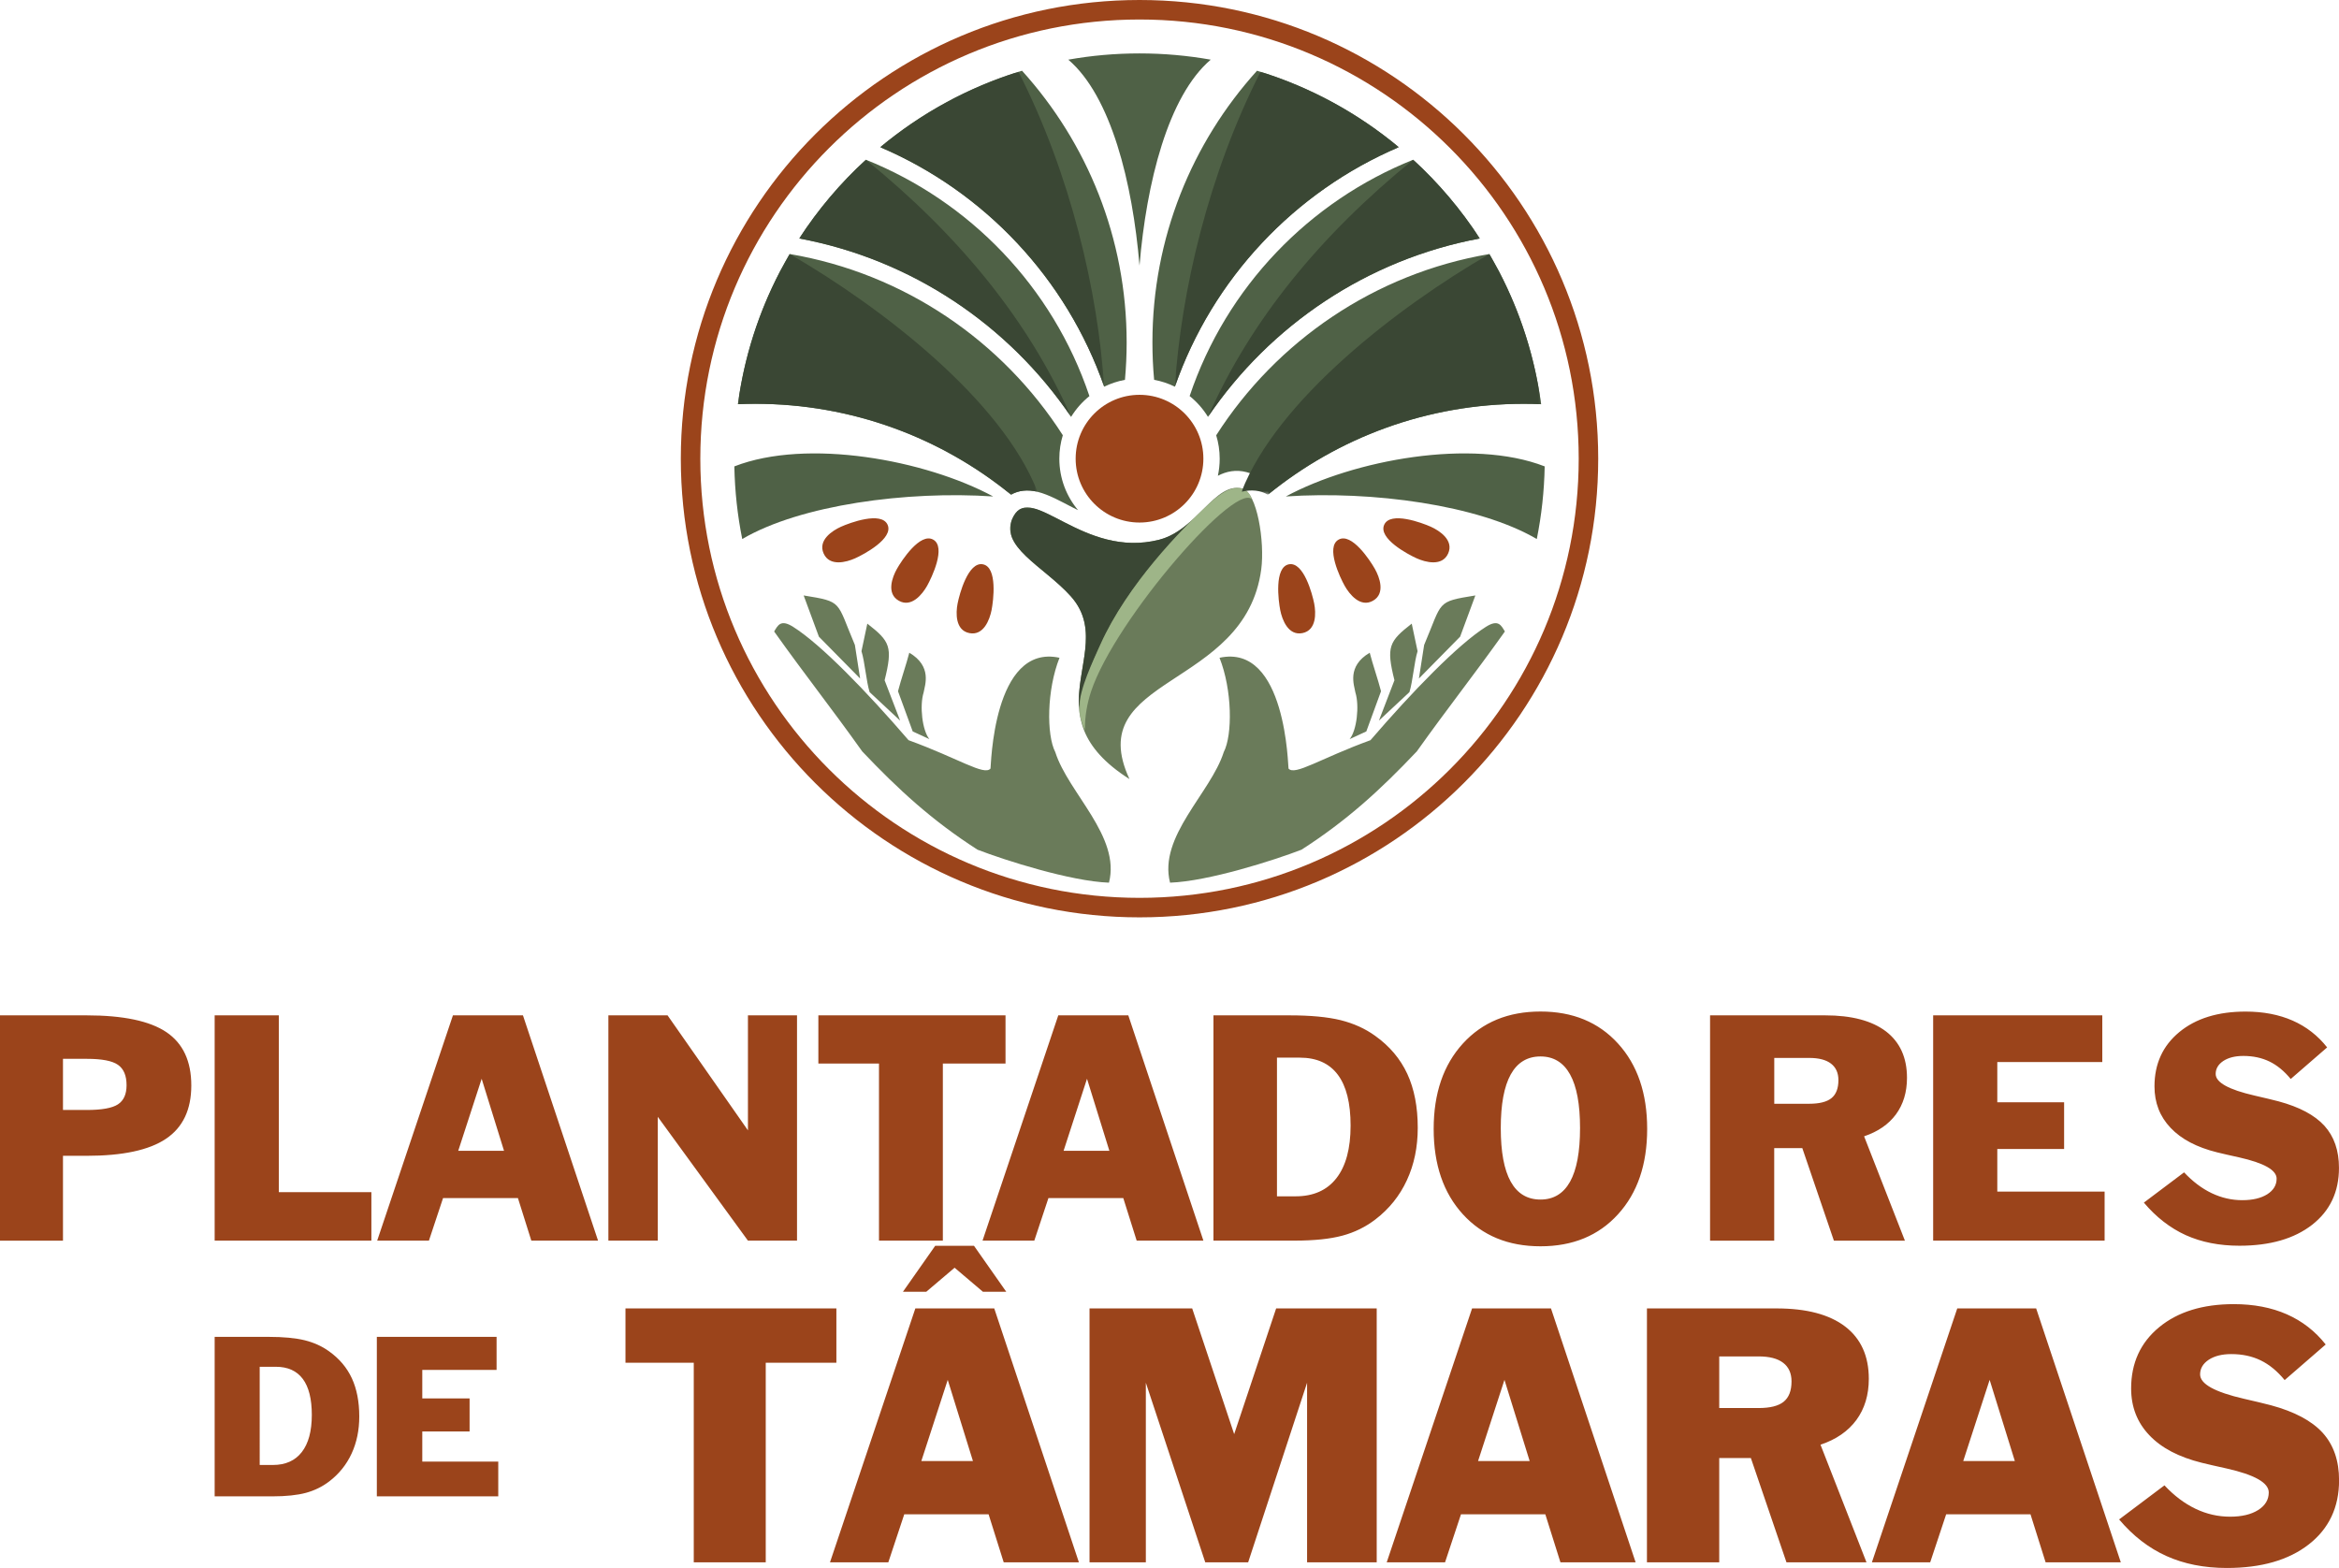
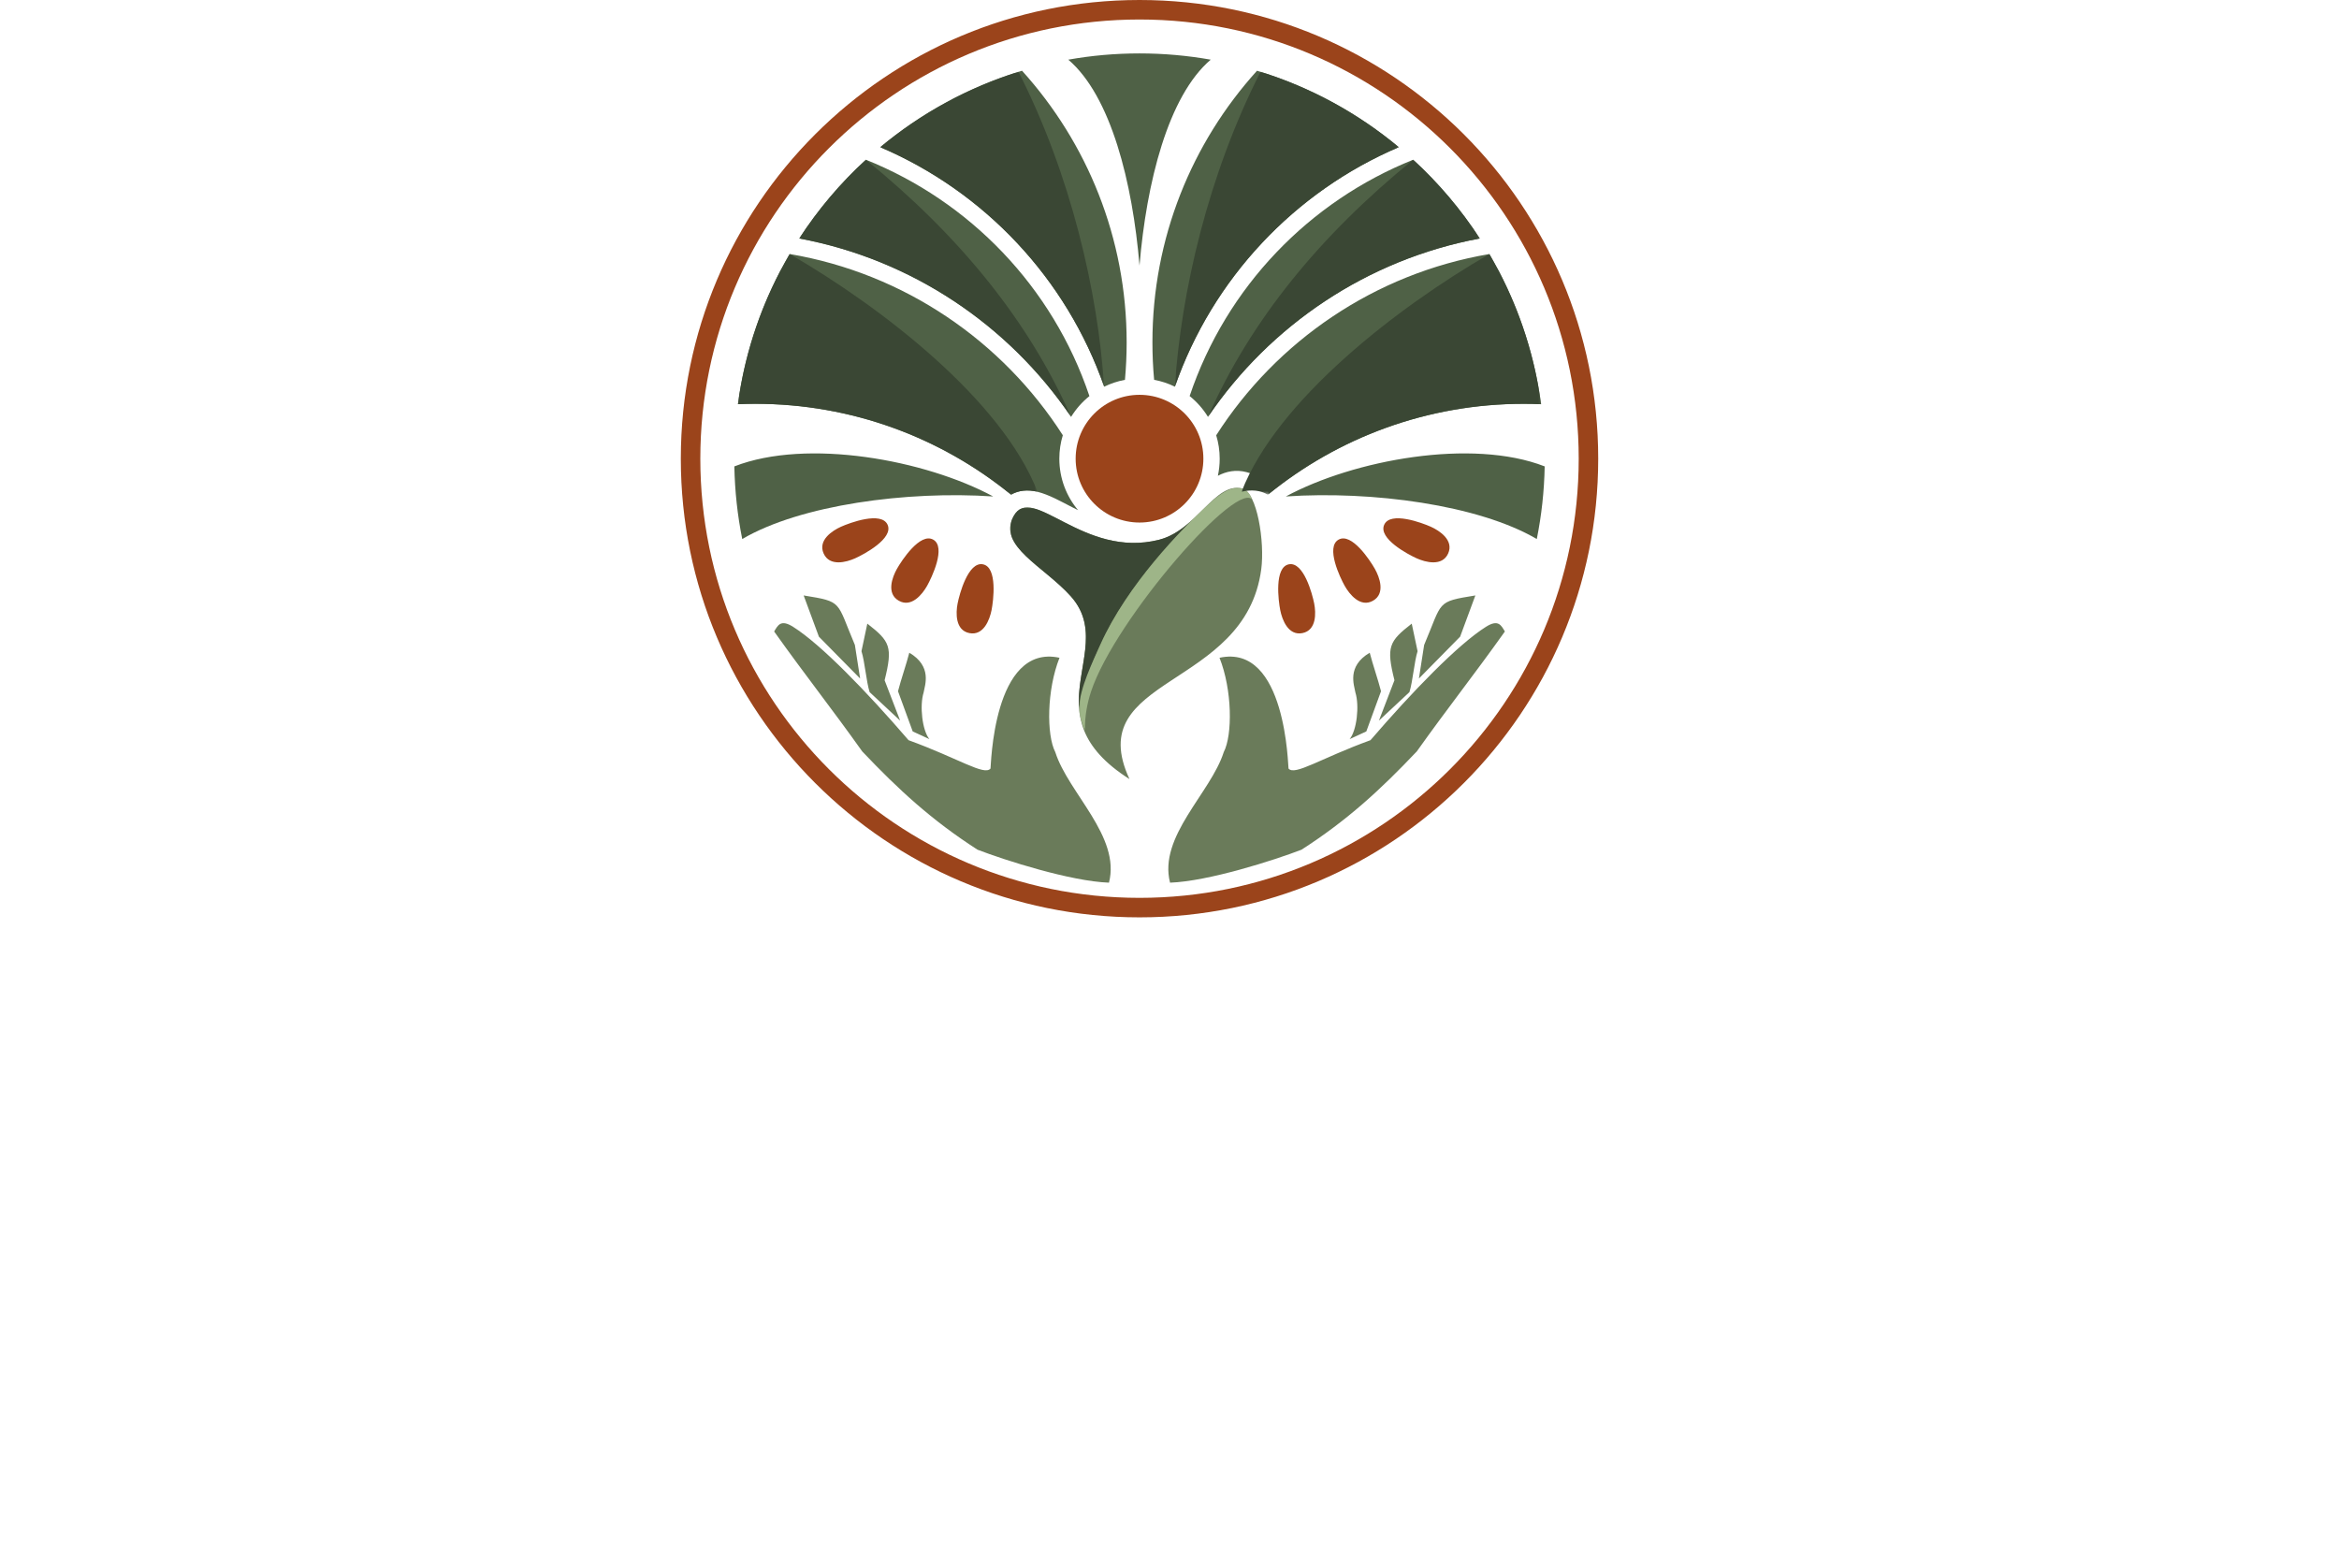
<svg xmlns="http://www.w3.org/2000/svg" version="1.1" id="Camada_1" x="0px" y="0px" viewBox="0 0 824.09 552.46" style="enable-background:new 0 0 824.09 552.46;" xml:space="preserve">
  <style type="text/css">
	.st0{fill-rule:evenodd;clip-rule:evenodd;fill:#4F6146;}
	.st1{filter:url(#Adobe_OpacityMaskFilter);}
	.st2{fill:url(#SVGID_00000034070620940984625510000006526860337849238145_);}
	.st3{mask:url(#SVGID_1_);fill-rule:evenodd;clip-rule:evenodd;fill:#3A4734;}
	.st4{filter:url(#Adobe_OpacityMaskFilter_00000065053039647055994080000006856392427376798607_);}
	.st5{fill:url(#SVGID_00000059268987120100513990000011441851119786024124_);}
	.st6{mask:url(#SVGID_00000105393705155760981390000006071104503044440490_);fill-rule:evenodd;clip-rule:evenodd;fill:#3A4734;}
	.st7{filter:url(#Adobe_OpacityMaskFilter_00000046297255640038575050000004908345062900409263_);}
	.st8{fill:url(#SVGID_00000053512041760066082710000004922568135481031587_);}
	.st9{mask:url(#SVGID_00000155114951491469156050000018274453619385436804_);fill-rule:evenodd;clip-rule:evenodd;fill:#3A4734;}
	.st10{fill-rule:evenodd;clip-rule:evenodd;fill:#9B441B;}
	.st11{fill-rule:evenodd;clip-rule:evenodd;fill:#6A7B5A;}
	.st12{filter:url(#Adobe_OpacityMaskFilter_00000151521072475007602530000008956198624181975714_);}
	.st13{fill:url(#SVGID_00000043454528260815929200000003008948520427832997_);}
	.st14{mask:url(#SVGID_00000015330649174253443610000005408385909483126425_);fill-rule:evenodd;clip-rule:evenodd;fill:#3A4734;}
	.st15{filter:url(#Adobe_OpacityMaskFilter_00000007412080533739001790000006995345623897141951_);}
	.st16{fill:url(#SVGID_00000021088121773860449970000003176398597517182389_);}
	.st17{mask:url(#SVGID_00000020367091573306972060000006328812845324764854_);fill-rule:evenodd;clip-rule:evenodd;fill:#9EB588;}
	.st18{filter:url(#Adobe_OpacityMaskFilter_00000163031271218893362620000000874980536523895702_);}
	.st19{fill:url(#SVGID_00000078723237681112739980000008930827054201071803_);}
	.st20{mask:url(#SVGID_00000022559838533444504040000005318082133852535973_);fill-rule:evenodd;clip-rule:evenodd;fill:#3A4734;}
	.st21{filter:url(#Adobe_OpacityMaskFilter_00000148651463614813239460000013466208428460727737_);}
	.st22{fill:url(#SVGID_00000028290368531074547800000015584073204622063036_);}
	.st23{mask:url(#SVGID_00000083054654423904946960000013493042406597916829_);fill-rule:evenodd;clip-rule:evenodd;fill:#3A4734;}
	.st24{filter:url(#Adobe_OpacityMaskFilter_00000022546527949540639680000013795439743725475470_);}
	.st25{fill:url(#SVGID_00000066515667592724330890000003025975354834462853_);}
	.st26{mask:url(#SVGID_00000138533786559386856170000011135647373055315349_);fill-rule:evenodd;clip-rule:evenodd;fill:#3A4734;}
	.st27{fill:#9B441B;}
</style>
  <path class="st0" d="M310.14,51.86c14.5-12.08,31.43-21.34,49.95-26.94c22.9,25.33,36.86,58.9,36.86,95.74  c0,4.44-0.21,8.83-0.6,13.17c-2.58,0.48-5.04,1.3-7.32,2.42C375.78,98.25,346.92,67.56,310.14,51.86 M281.6,84.02  c6.63-10.22,14.53-19.55,23.48-27.74c36.5,14.65,65.77,44.68,78.75,83.28c-2.55,2.05-4.74,4.53-6.46,7.33  C355.5,114.62,321.3,91.43,281.6,84.02z M259.98,142.41c2.57-19.09,8.9-36.98,18.24-52.91c40.38,6.85,74.99,30.67,96.24,63.85  c-0.8,2.61-1.23,5.38-1.23,8.25c0,6.91,2.48,13.24,6.6,18.15c-0.66-0.32-1.32-0.65-1.98-0.99c-3.81-1.95-8.18-4.46-12.33-5.48  c-3.47-0.85-6.66-0.52-9.29,1.03c-24.58-20.03-55.95-32.03-90.13-32.03C264.07,142.28,262.02,142.33,259.98,142.41z M524.74,89.51  c9.33,15.92,15.67,33.82,18.24,52.91c-2.04-0.09-4.08-0.13-6.14-0.13c-34.01,0-65.24,11.89-89.77,31.75  c-1.34-3.67-3.74-6.62-7.88-7.69c-3.77-0.98-7.09-0.28-10.1,1.28c0.42-1.94,0.64-3.94,0.64-6.01c0-2.87-0.43-5.64-1.23-8.25  C449.76,120.17,484.36,96.36,524.74,89.51z M497.89,56.28c8.95,8.2,16.85,17.52,23.48,27.74c-39.7,7.41-73.9,30.6-95.77,62.86  c-1.71-2.8-3.9-5.28-6.46-7.33C432.12,100.96,461.39,70.93,497.89,56.28z M401.48,18.82c8.56,0,16.95,0.76,25.09,2.2  c-15.03,12.83-22.65,43.34-25.09,72.56c-2.44-29.22-10.06-59.73-25.09-72.56C384.54,19.57,392.92,18.82,401.48,18.82z   M261.51,189.92c-1.67-8.29-2.61-16.84-2.78-25.59c25.64-10,67.28-2.31,91.19,10.59C319.56,172.88,282.09,177.86,261.51,189.92z   M544.23,164.33c-0.16,8.74-1.11,17.3-2.78,25.59c-20.58-12.05-58.05-17.04-88.41-15C476.95,162.02,518.6,154.33,544.23,164.33z   M442.88,24.92c18.52,5.6,35.45,14.86,49.95,26.94c-36.79,15.69-65.64,46.38-78.88,84.39c-2.28-1.12-4.74-1.95-7.32-2.42  c-0.4-4.34-0.6-8.73-0.6-13.17C406.02,83.82,419.97,50.25,442.88,24.92z" />
  <defs>
    <filter id="Adobe_OpacityMaskFilter" filterUnits="userSpaceOnUse" x="310.14" y="25.3" width="78.88" height="110.95">
      <feColorMatrix type="matrix" values="1 0 0 0 0  0 1 0 0 0  0 0 1 0 0  0 0 0 1 0" />
    </filter>
  </defs>
  <mask maskUnits="userSpaceOnUse" x="310.14" y="25.3" width="78.88" height="110.95" id="SVGID_1_">
    <g class="st1">
      <linearGradient id="SVGID_00000026871025985986905970000006927067024854871710_" gradientUnits="userSpaceOnUse" x1="-90.883" y1="1337.129" x2="-121.903" y2="1350.159" gradientTransform="matrix(1 0 0 1 476.53 -1271.501)">
        <stop offset="0" style="stop-color:#FFFFFF" />
        <stop offset="1" style="stop-color:#000000" />
      </linearGradient>
      <rect x="310.14" y="25.3" style="fill:url(#SVGID_00000026871025985986905970000006927067024854871710_);" width="78.88" height="110.95" />
    </g>
  </mask>
  <path class="st3" d="M358.84,25.3c18.43,36.2,28.02,77.59,30.18,110.95c-13.24-38.01-42.1-68.69-78.88-84.39  C324.31,40.06,340.81,30.94,358.84,25.3" />
  <defs>
    <filter id="Adobe_OpacityMaskFilter_00000121958299631813211710000004075828716676503731_" filterUnits="userSpaceOnUse" x="281.6" y="56.28" width="95.77" height="90.6">
      <feColorMatrix type="matrix" values="1 0 0 0 0  0 1 0 0 0  0 0 1 0 0  0 0 0 1 0" />
    </filter>
  </defs>
  <mask maskUnits="userSpaceOnUse" x="281.6" y="56.28" width="95.77" height="90.6" id="SVGID_00000014595331365089349860000007572932481397410450_">
    <g style="filter:url(#Adobe_OpacityMaskFilter_00000121958299631813211710000004075828716676503731_);">
      <linearGradient id="SVGID_00000085964990342299098790000018361599328365407659_" gradientUnits="userSpaceOnUse" x1="-103.115" y1="1347.405" x2="-126.245" y2="1370.014" gradientTransform="matrix(1 0 0 1 447.994 -1260.868)">
        <stop offset="0" style="stop-color:#FFFFFF" />
        <stop offset="1" style="stop-color:#000000" />
      </linearGradient>
      <rect x="281.6" y="56.28" style="fill:url(#SVGID_00000085964990342299098790000018361599328365407659_);" width="95.77" height="90.6" />
    </g>
  </mask>
  <path style="mask:url(#SVGID_00000014595331365089349860000007572932481397410450_);fill-rule:evenodd;clip-rule:evenodd;fill:#3A4734;" d="  M305.08,56.28c32.76,26.63,57.33,56.64,72.29,90.6c-21.87-32.26-56.07-55.45-95.77-62.86C288.23,73.8,296.13,64.48,305.08,56.28" />
  <defs>
    <filter id="Adobe_OpacityMaskFilter_00000004519104369396635540000000723934665523788445_" filterUnits="userSpaceOnUse" x="259.98" y="89.51" width="105.55" height="84.81">
      <feColorMatrix type="matrix" values="1 0 0 0 0  0 1 0 0 0  0 0 1 0 0  0 0 0 1 0" />
    </filter>
  </defs>
  <mask maskUnits="userSpaceOnUse" x="259.98" y="89.51" width="105.55" height="84.81" id="SVGID_00000007396237427243364510000007926515709961962885_">
    <g style="filter:url(#Adobe_OpacityMaskFilter_00000004519104369396635540000000723934665523788445_);">
      <linearGradient id="SVGID_00000028302746074465307940000009561541132920343997_" gradientUnits="userSpaceOnUse" x1="-85.544" y1="1335.29" x2="-124.394" y2="1376.89" gradientTransform="matrix(1 0 0 1 426.377 -1233.439)">
        <stop offset="0" style="stop-color:#FFFFFF" />
        <stop offset="1" style="stop-color:#000000" />
      </linearGradient>
      <rect x="259.98" y="89.51" style="fill:url(#SVGID_00000028302746074465307940000009561541132920343997_);" width="105.55" height="84.81" />
    </g>
  </mask>
  <path style="mask:url(#SVGID_00000007396237427243364510000007926515709961962885_);fill-rule:evenodd;clip-rule:evenodd;fill:#3A4734;" d="  M274.78,95.72l3.44-6.22c32.41,18.75,74.72,51.41,87.32,83.77c-3.47-0.85-6.66-0.52-9.29,1.03c-24.58-20.03-55.95-32.03-90.13-32.03  c-2.06,0-4.1,0.05-6.14,0.13C262.22,125.77,267.32,110.04,274.78,95.72" />
  <path class="st10" d="M401.48,6.87c85.46,0,154.74,69.28,154.74,154.74c0,85.46-69.28,154.74-154.74,154.74  c-85.46,0-154.74-69.28-154.74-154.74C246.75,76.15,316.02,6.87,401.48,6.87 M401.48,0c89.25,0,161.61,72.35,161.61,161.61  s-72.35,161.61-161.61,161.61c-89.25,0-161.61-72.35-161.61-161.61S312.23,0,401.48,0z" />
  <path class="st11" d="M306.39,243.86l10.75,10.04c-2.26-5.87-3.21-8.35-5.47-14.22c2.96-11.83,1.89-13.73-6.09-19.95  c-0.91,4.29-1.15,5.41-2.06,9.71C304.7,233.19,305.21,240.11,306.39,243.86 M288.52,224.33l14.52,14.74l-1.84-11.82  c-6.59-15.51-4.1-15.18-18.05-17.45C285.28,215.57,286.39,218.57,288.52,224.33z M321.57,257.71l5.87,2.71  c-2.51-3.05-3.49-11.75-2.02-16.44c0.42-2.54,3.12-9.19-5.05-14c-1.01,3.97-2.97,9.6-3.98,13.57L321.57,257.71z M496.58,243.86  l-10.75,10.04c2.26-5.87,3.21-8.35,5.47-14.22c-2.96-11.83-1.89-13.73,6.09-19.95c0.91,4.29,1.15,5.41,2.06,9.71  C498.27,233.19,497.76,240.11,496.58,243.86z M514.44,224.33l-14.52,14.74l1.84-11.82c6.59-15.51,4.1-15.18,18.05-17.45  C517.68,215.57,516.57,218.57,514.44,224.33z M481.39,257.71l-5.87,2.71c2.51-3.05,3.49-11.75,2.02-16.44  c-0.42-2.54-3.12-9.19,5.05-14c1.01,3.97,2.97,9.6,3.98,13.57L481.39,257.71z M458.56,299.38c-9.67,3.73-32.89,11.15-46.32,11.62  c-4.19-16.3,14.33-31.6,18.91-45.98c3.15-6.11,3.01-21.93-1.48-33.26c23.58-5.13,24.12,38.8,24.31,39.03  c2.2,2.64,11.25-3.58,28.87-9.99c14.81-17.2,30.83-33.73,40.69-39.95c4.38-2.77,5.37-0.5,6.67,1.65  c-11.28,15.84-19.76,26.42-31.04,42.26C486.39,278.25,474.64,289.05,458.56,299.38z M377.25,210.07  c-9.49-10.59-25.86-17.68-20.15-28.15c6.56-12.03,24.45,15.08,51.31,8.26c13.38-3.4,19.61-20.55,29.28-18.04  c5.24,1.36,7.96,18.82,6.68,28.44c-5.64,42.5-63.39,37.35-46.43,73.92C362.23,251.82,394.17,228.94,377.25,210.07z M344.4,299.38  c9.67,3.73,32.89,11.15,46.32,11.62c4.19-16.3-14.33-31.6-18.91-45.98c-3.15-6.11-3.01-21.93,1.48-33.26  c-23.58-5.13-24.12,38.8-24.31,39.03c-2.2,2.64-11.25-3.58-28.87-9.99c-14.81-17.2-30.83-33.73-40.69-39.95  c-4.38-2.77-5.37-0.5-6.67,1.65c11.28,15.84,19.76,26.42,31.04,42.26C316.58,278.25,328.33,289.05,344.4,299.38z" />
  <defs>
    <filter id="Adobe_OpacityMaskFilter_00000059308739143344867960000018034518481995732373_" filterUnits="userSpaceOnUse" x="355.92" y="178.8" width="64.83" height="70.68">
      <feColorMatrix type="matrix" values="1 0 0 0 0  0 1 0 0 0  0 0 1 0 0  0 0 0 1 0" />
    </filter>
  </defs>
  <mask maskUnits="userSpaceOnUse" x="355.92" y="178.8" width="64.83" height="70.68" id="SVGID_00000005980869645514801500000001676341089744293560_">
    <g style="filter:url(#Adobe_OpacityMaskFilter_00000059308739143344867960000018034518481995732373_);">
      <linearGradient id="SVGID_00000040564494713589946080000016369168040145828752_" gradientUnits="userSpaceOnUse" x1="-122.289" y1="1379.554" x2="-171.059" y2="1349.764" gradientTransform="matrix(1 0 0 1 522.313 -1158.279)">
        <stop offset="0" style="stop-color:#FFFFFF" />
        <stop offset="1" style="stop-color:#000000" />
      </linearGradient>
      <rect x="355.92" y="178.8" style="fill:url(#SVGID_00000040564494713589946080000016369168040145828752_);" width="64.83" height="70.68" />
    </g>
  </mask>
  <path style="mask:url(#SVGID_00000005980869645514801500000001676341089744293560_);fill-rule:evenodd;clip-rule:evenodd;fill:#3A4734;" d="  M380.18,249.47c4.53-22.31,17.85-44.62,40.57-66.93h0c-3.5,3.29-7.45,6.39-12.35,7.63c-26.86,6.83-44.75-20.28-51.31-8.26  c-5.71,10.48,10.65,17.57,20.15,28.15C387.91,221.96,379.17,235.45,380.18,249.47" />
  <path class="st10" d="M328.8,190.14c4.62,2.6-0.52,13.36-2.17,16.29c-1.65,2.93-5.48,7.76-9.95,5.24  c-4.47-2.52-2.33-8.29-0.68-11.22C317.66,197.51,324.18,187.53,328.8,190.14 M346.31,198.83c5.21,1.02,3.69,12.85,3.04,16.15  c-0.65,3.3-2.77,9.08-7.8,8.09c-5.03-0.99-4.81-7.14-4.16-10.44S341.11,197.81,346.31,198.83z M471.61,190.14  c-4.62,2.6,0.52,13.36,2.17,16.29c1.65,2.93,5.48,7.76,9.95,5.24c4.47-2.52,2.33-8.29,0.68-11.22  C482.75,197.51,476.23,187.53,471.61,190.14z M454.1,198.83c-5.21,1.02-3.69,12.85-3.04,16.15c0.65,3.3,2.77,9.08,7.8,8.09  c5.03-0.99,4.81-7.14,4.16-10.44C462.37,209.32,459.3,197.81,454.1,198.83z M487.69,184.89c-2.18,4.84,8.35,10.44,11.42,11.82  c3.07,1.38,9.01,2.99,11.11-1.69c2.1-4.68-3.04-8.05-6.11-9.43C501.03,184.21,489.86,180.05,487.69,184.89z M401.48,139.11  c12.42,0,22.5,10.07,22.5,22.5s-10.07,22.5-22.5,22.5c-12.42,0-22.5-10.07-22.5-22.5S389.06,139.11,401.48,139.11z M312.72,184.89  c2.18,4.84-8.35,10.44-11.42,11.82c-3.07,1.38-9.01,2.99-11.11-1.69c-2.1-4.68,3.04-8.05,6.11-9.43  C299.38,184.21,310.55,180.05,312.72,184.89z" />
  <defs>
    <filter id="Adobe_OpacityMaskFilter_00000175283635760596113260000006594875624399454362_" filterUnits="userSpaceOnUse" x="380.18" y="171.83" width="61.24" height="85.64">
      <feColorMatrix type="matrix" values="1 0 0 0 0  0 1 0 0 0  0 0 1 0 0  0 0 0 1 0" />
    </filter>
  </defs>
  <mask maskUnits="userSpaceOnUse" x="380.18" y="171.83" width="61.24" height="85.64" id="SVGID_00000126301733394002360390000000145657166357547691_">
    <g style="filter:url(#Adobe_OpacityMaskFilter_00000175283635760596113260000006594875624399454362_);">
      <linearGradient id="SVGID_00000088109569872842611160000006583679353903704458_" gradientUnits="userSpaceOnUse" x1="-97.318" y1="1309.945" x2="-172.858" y2="1417.965" gradientTransform="matrix(1 0 0 1 546.575 -1150.286)">
        <stop offset="0" style="stop-color:#FFFFFF" />
        <stop offset="1" style="stop-color:#000000" />
      </linearGradient>
      <rect x="380.18" y="171.83" style="fill:url(#SVGID_00000088109569872842611160000006583679353903704458_);" width="61.24" height="85.64" />
    </g>
  </mask>
  <path style="mask:url(#SVGID_00000126301733394002360390000000145657166357547691_);fill-rule:evenodd;clip-rule:evenodd;fill:#9EB588;" d="  M384.4,243.67c-1.4,4.25-2.22,8.79-2.16,13.79c-0.82-1.93-2.11-5.55-2.05-7.99c0.17-6.98,4.93-16.58,7.55-22.46  c9.37-20.99,28.78-40.73,37.46-48.82c6.58-6.14,13.12-9.75,16.23-1.76C437.09,167.5,392.87,218.03,384.4,243.67" />
  <defs>
    <filter id="Adobe_OpacityMaskFilter_00000098182002578170244240000017958563856880310447_" filterUnits="userSpaceOnUse" x="413.94" y="25.3" width="78.88" height="110.95">
      <feColorMatrix type="matrix" values="1 0 0 0 0  0 1 0 0 0  0 0 1 0 0  0 0 0 1 0" />
    </filter>
  </defs>
  <mask maskUnits="userSpaceOnUse" x="413.94" y="25.3" width="78.88" height="110.95" id="SVGID_00000042013793126887921920000002997895721913410740_">
    <g style="filter:url(#Adobe_OpacityMaskFilter_00000098182002578170244240000017958563856880310447_);">
      <linearGradient id="SVGID_00000048475589737093516420000006523488325249180600_" gradientUnits="userSpaceOnUse" x1="-163.014" y1="1337.131" x2="-131.994" y2="1350.161" gradientTransform="matrix(1 0 0 1 580.337 -1271.501)">
        <stop offset="0" style="stop-color:#FFFFFF" />
        <stop offset="1" style="stop-color:#000000" />
      </linearGradient>
      <rect x="413.94" y="25.3" style="fill:url(#SVGID_00000048475589737093516420000006523488325249180600_);" width="78.88" height="110.95" />
    </g>
  </mask>
  <path style="mask:url(#SVGID_00000042013793126887921920000002997895721913410740_);fill-rule:evenodd;clip-rule:evenodd;fill:#3A4734;" d="  M444.12,25.3c-18.43,36.2-28.02,77.59-30.18,110.95c13.24-38.01,42.1-68.69,78.88-84.39C478.66,40.06,462.16,30.94,444.12,25.3" />
  <defs>
    <filter id="Adobe_OpacityMaskFilter_00000094612811042831107480000015413478980040570261_" filterUnits="userSpaceOnUse" x="425.59" y="56.28" width="95.77" height="90.6">
      <feColorMatrix type="matrix" values="1 0 0 0 0  0 1 0 0 0  0 0 1 0 0  0 0 0 1 0" />
    </filter>
  </defs>
  <mask maskUnits="userSpaceOnUse" x="425.59" y="56.28" width="95.77" height="90.6" id="SVGID_00000152259531271713132130000008420720710850885520_">
    <g style="filter:url(#Adobe_OpacityMaskFilter_00000094612811042831107480000015413478980040570261_);">
      <linearGradient id="SVGID_00000034069020034026009720000013257938423287129502_" gradientUnits="userSpaceOnUse" x1="-133.901" y1="1347.404" x2="-110.771" y2="1370.014" gradientTransform="matrix(1 0 0 1 591.987 -1260.868)">
        <stop offset="0" style="stop-color:#FFFFFF" />
        <stop offset="1" style="stop-color:#000000" />
      </linearGradient>
      <rect x="425.59" y="56.28" style="fill:url(#SVGID_00000034069020034026009720000013257938423287129502_);" width="95.77" height="90.6" />
    </g>
  </mask>
  <path style="mask:url(#SVGID_00000152259531271713132130000008420720710850885520_);fill-rule:evenodd;clip-rule:evenodd;fill:#3A4734;" d="  M497.89,56.28c-32.76,26.63-57.33,56.64-72.29,90.6c21.87-32.26,56.07-55.45,95.77-62.86C514.74,73.8,506.84,64.48,497.89,56.28" />
  <defs>
    <filter id="Adobe_OpacityMaskFilter_00000091714031289990636540000013095142551704295304_" filterUnits="userSpaceOnUse" x="437.43" y="89.51" width="105.55" height="84.81">
      <feColorMatrix type="matrix" values="1 0 0 0 0  0 1 0 0 0  0 0 1 0 0  0 0 0 1 0" />
    </filter>
  </defs>
  <mask maskUnits="userSpaceOnUse" x="437.43" y="89.51" width="105.55" height="84.81" id="SVGID_00000089531660753957674110000000184923912888962956_">
    <g style="filter:url(#Adobe_OpacityMaskFilter_00000091714031289990636540000013095142551704295304_);">
      <linearGradient id="SVGID_00000024717127400916633770000014711966730851691655_" gradientUnits="userSpaceOnUse" x1="-141.694" y1="1335.292" x2="-102.834" y2="1376.892" gradientTransform="matrix(1 0 0 1 603.82 -1233.439)">
        <stop offset="0" style="stop-color:#FFFFFF" />
        <stop offset="1" style="stop-color:#000000" />
      </linearGradient>
      <rect x="437.43" y="89.51" style="fill:url(#SVGID_00000024717127400916633770000014711966730851691655_);" width="105.55" height="84.81" />
    </g>
  </mask>
  <path style="mask:url(#SVGID_00000089531660753957674110000000184923912888962956_);fill-rule:evenodd;clip-rule:evenodd;fill:#3A4734;" d="  M528.18,95.72l-3.44-6.22c-32.41,18.75-74.72,51.41-87.32,83.77c3.47-0.85,6.66-0.52,9.29,1.03c24.58-20.03,55.95-32.03,90.13-32.03  c2.06,0,4.1,0.05,6.14,0.13C540.74,125.77,535.64,110.04,528.18,95.72" />
-   <path class="st27" d="M22.19,391.09h8.44c5.24,0,8.89-0.66,10.92-1.98c2.03-1.32,3.04-3.58,3.04-6.75c0-3.39-1.01-5.78-3.04-7.19  c-2.03-1.41-5.68-2.1-10.92-2.1h-8.44V391.09z M75.63,437.13v-79.38h22.61v62.29h32.61v17.08H75.63z M161.45,405.47h16.13  l-7.88-25.38L161.45,405.47z M132.89,437.13l26.69-79.38h24.67l26.46,79.38H187.2l-4.72-15H156.1l-4.98,15H132.89z M214.35,437.13  v-79.38h20.85l28.32,40.52v-40.52h17.29v79.38h-17.29l-31.77-43.63v43.63H214.35z M309.69,437.13v-62.4h-21.36v-16.98h65.94v16.98  h-22.08v62.4H309.69z M374.73,405.47h16.13l-7.88-25.38L374.73,405.47z M346.17,437.13l26.69-79.38h24.67l26.46,79.38h-23.51  l-4.72-15h-26.37l-4.98,15H346.17z M427.53,437.13v-79.38h26.77c7.47,0,13.47,0.57,18.06,1.7c4.57,1.15,8.63,2.97,12.15,5.52  c5.09,3.63,8.85,8.09,11.32,13.4c2.45,5.3,3.68,11.63,3.68,18.99c0,6.81-1.27,12.95-3.82,18.46c-2.53,5.49-6.23,10.1-11.08,13.82  c-3.46,2.66-7.34,4.57-11.65,5.73c-4.31,1.16-9.9,1.75-16.79,1.75H427.53z M449.92,421.51h6.56c6.27,0,11.08-2.14,14.39-6.41  c3.32-4.27,4.98-10.43,4.98-18.51c0-7.93-1.49-13.91-4.5-17.92c-3-4.01-7.47-6.02-13.4-6.02h-8.04V421.51z M505.12,397.76  c0-12.55,3.44-22.57,10.3-30.09c6.88-7.52,15.97-11.27,27.35-11.27c11.35,0,20.45,3.75,27.29,11.27  c6.86,7.52,10.28,17.54,10.28,30.09c0,12.55-3.42,22.57-10.28,30.09c-6.84,7.52-15.94,11.27-27.29,11.27  c-11.37,0-20.47-3.75-27.35-11.27C508.55,420.33,505.12,410.31,505.12,397.76z M528.76,397.46c0,8.39,1.16,14.67,3.51,18.89  c2.34,4.2,5.83,6.3,10.49,6.3c4.6,0,8.07-2.1,10.42-6.3c2.34-4.22,3.51-10.5,3.51-18.89c0-8.37-1.16-14.67-3.51-18.89  c-2.34-4.22-5.82-6.34-10.42-6.34c-4.65,0-8.14,2.12-10.49,6.34C529.93,382.79,528.76,389.09,528.76,397.46z M602.5,437.13v-79.38  h40.54c9.36,0,16.49,1.89,21.44,5.66c4.93,3.79,7.4,9.24,7.4,16.36c0,5.05-1.3,9.34-3.89,12.87c-2.6,3.52-6.34,6.09-11.22,7.73  l14.38,36.77h-25.02L635,404.53h-9.9v32.61H602.5z M625.11,388.9h12.29c3.63,0,6.25-0.66,7.87-1.98c1.63-1.32,2.45-3.44,2.45-6.35  c0-2.53-0.87-4.48-2.62-5.82c-1.74-1.34-4.31-2-7.69-2h-12.29V388.9z M681.1,437.13v-79.38h59.59v16.46H703.7v14.17h23.54v16.46  H703.7v15h37.81v17.29H681.1z M755.34,423.73l14.17-10.66c3.02,3.23,6.27,5.68,9.72,7.33c3.46,1.65,7.05,2.47,10.78,2.47  c3.66,0,6.6-0.7,8.8-2.08c2.2-1.41,3.3-3.23,3.3-5.5c0-3.02-4.41-5.52-13.23-7.5c-3.25-0.71-5.82-1.3-7.73-1.77  c-7.15-1.77-12.62-4.64-16.39-8.63c-3.79-3.98-5.68-8.85-5.68-14.62c0-7.93,2.92-14.32,8.75-19.13c5.83-4.81,13.61-7.22,23.35-7.22  c6.23,0,11.75,1.06,16.58,3.18c4.81,2.12,8.87,5.28,12.15,9.44l-12.83,11.13c-2.31-2.81-4.81-4.86-7.5-6.16  c-2.69-1.3-5.75-1.96-9.18-1.96c-2.92,0-5.26,0.59-7.07,1.77c-1.79,1.2-2.69,2.73-2.69,4.58c0,2.99,4.58,5.52,13.73,7.62  c3.56,0.82,6.37,1.49,8.44,2.03c7.33,1.98,12.71,4.84,16.13,8.59c3.42,3.77,5.14,8.72,5.14,14.86c0,8.44-3.16,15.12-9.46,20.04  c-6.3,4.91-14.84,7.38-25.63,7.38c-7.08,0-13.39-1.25-18.89-3.73C764.61,432.69,759.68,428.87,755.34,423.73z M132.77,527.23v-56.2  h42.19v11.65h-26.18v10.03h16.67v11.65h-16.67v10.62h26.77v12.24H132.77z M75.63,527.23v-56.2h18.95c5.29,0,9.54,0.41,12.78,1.2  c3.23,0.81,6.11,2.1,8.6,3.91c3.6,2.57,6.27,5.73,8.01,9.49c1.73,3.75,2.61,8.24,2.61,13.45c0,4.82-0.9,9.17-2.7,13.07  c-1.79,3.88-4.41,7.15-7.84,9.78c-2.45,1.88-5.2,3.23-8.25,4.06c-3.05,0.82-7.01,1.24-11.89,1.24H75.63z M91.49,516.17h4.65  c4.44,0,7.84-1.51,10.19-4.54c2.35-3.02,3.53-7.39,3.53-13.1c0-5.62-1.06-9.85-3.18-12.69c-2.13-2.84-5.29-4.27-9.49-4.27h-5.69  V516.17z M318.13,455.14l11.37-16.2h13.66l11.37,16.2h-8.22l-9.98-8.47l-9.98,8.47H318.13z M324.61,514.78h18.18l-8.88-28.6  L324.61,514.78z M292.43,550.46l30.07-89.45h27.8l29.82,89.45h-26.49l-5.32-16.9h-29.72l-5.61,16.9H292.43z M746.62,535.36  l15.97-12.01c3.4,3.64,7.06,6.4,10.96,8.26c3.89,1.86,7.94,2.78,12.15,2.78c4.13,0,7.43-0.78,9.92-2.35  c2.48-1.58,3.72-3.64,3.72-6.2c0-3.4-4.97-6.22-14.91-8.45c-3.66-0.8-6.55-1.47-8.71-2c-8.06-2-14.22-5.22-18.47-9.72  c-4.27-4.48-6.4-9.98-6.4-16.47c0-8.94,3.29-16.14,9.86-21.56c6.57-5.42,15.34-8.14,26.31-8.14c7.02,0,13.25,1.19,18.68,3.58  c5.42,2.39,10,5.95,13.7,10.64l-14.46,12.54c-2.6-3.17-5.42-5.48-8.45-6.95c-3.03-1.47-6.48-2.21-10.35-2.21  c-3.29,0-5.93,0.67-7.96,2c-2.01,1.35-3.03,3.07-3.03,5.16c0,3.37,5.16,6.22,15.48,8.59c4.01,0.92,7.18,1.68,9.51,2.29  c8.26,2.23,14.32,5.46,18.18,9.68c3.85,4.25,5.79,9.82,5.79,16.75c0,9.51-3.56,17.04-10.66,22.58c-7.1,5.54-16.73,8.31-28.88,8.31  c-7.98,0-15.08-1.41-21.29-4.21C757.06,545.45,751.51,541.15,746.62,535.36z M691.7,514.78h18.18l-8.88-28.6L691.7,514.78z   M659.52,550.46l30.07-89.45h27.8l29.82,89.45h-26.49l-5.32-16.9h-29.72l-5.62,16.9H659.52z M580.26,550.46v-89.45h45.68  c10.55,0,18.59,2.13,24.16,6.38c5.56,4.27,8.33,10.41,8.33,18.43c0,5.69-1.47,10.53-4.38,14.5c-2.93,3.97-7.14,6.87-12.64,8.71  l16.2,41.44h-28.19l-12.54-36.74h-11.15v36.74H580.26z M605.73,496.11h13.85c4.09,0,7.04-0.74,8.86-2.23  c1.84-1.49,2.76-3.87,2.76-7.16c0-2.86-0.98-5.05-2.95-6.55c-1.96-1.51-4.85-2.25-8.67-2.25h-13.85V496.11z M520.76,514.78h18.18  l-8.88-28.6L520.76,514.78z M488.58,550.46l30.07-89.45h27.8l29.82,89.45h-26.49l-5.32-16.9h-29.72l-5.61,16.9H488.58z   M383.87,550.46v-89.45h36.17l14.79,44.29l14.79-44.29h35.43v89.45h-24.53v-63.27l-20.76,63.27h-15.12l-20.93-63.27v63.27H383.87z   M244.43,550.46v-70.32h-24.06v-19.13h74.31v19.13h-24.89v70.32H244.43z M0,437.13v-79.38h30.52c12.88,0,22.26,1.98,28.11,5.92  c5.85,3.96,8.77,10.21,8.77,18.79c0,8.52-2.97,14.78-8.91,18.77c-5.94,4.01-15.26,6.01-27.97,6.01h-8.33v29.9H0z" />
</svg>